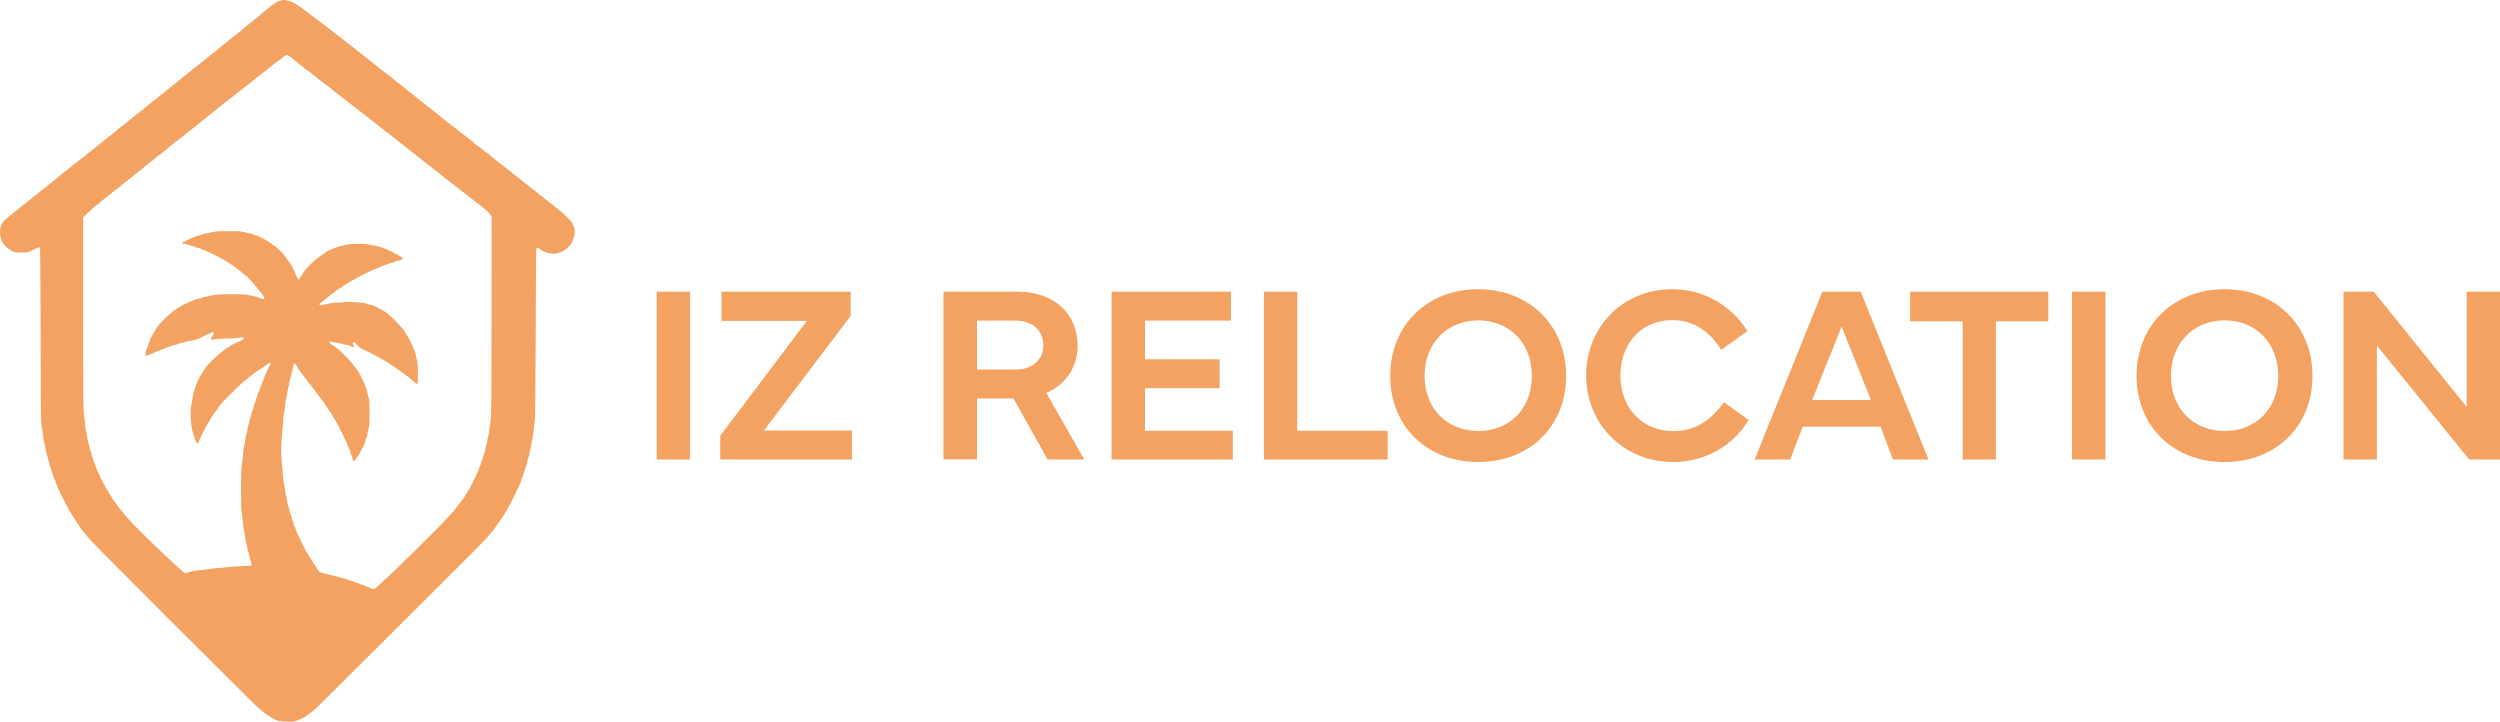
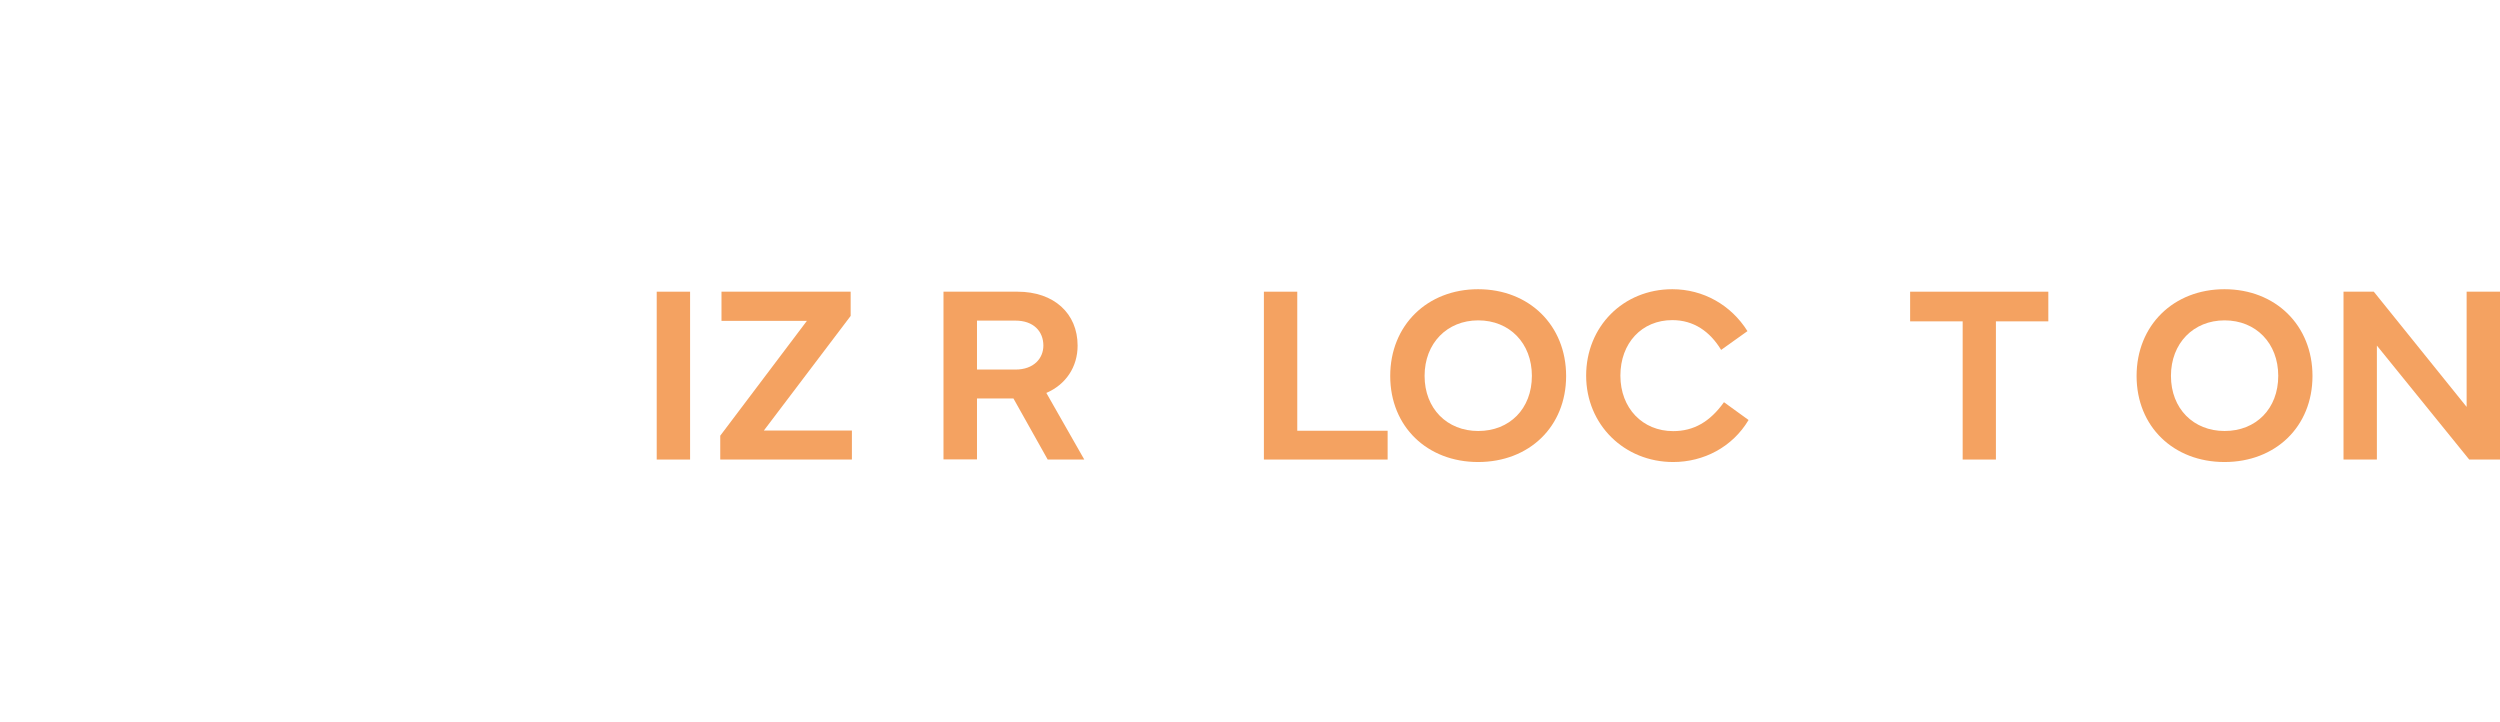
<svg xmlns="http://www.w3.org/2000/svg" width="3567" height="1030" viewBox="0 0 3567 1030" fill="none">
-   <path fill-rule="evenodd" clip-rule="evenodd" d="M402.84 0.093C402.014 0.239 400.273 0.841 398.972 1.433C397.67 2.025 396.15 2.51 395.592 2.512C394.259 2.516 384.352 10.009 375.46 17.737C371.553 21.132 366.991 24.896 365.322 26.102C363.654 27.308 360.092 30.196 357.407 32.522C354.723 34.849 351.175 37.733 349.522 38.933C347.87 40.134 343.926 43.387 340.757 46.162C337.588 48.938 334.039 51.821 332.872 52.569C331.704 53.317 330.376 54.271 329.92 54.689C327.422 56.98 316.928 65.573 309.722 71.229C305.179 74.794 298.589 80.043 295.079 82.893C278.645 96.233 272.061 101.503 258.149 112.46C253.472 116.143 249.477 119.386 249.271 119.665C249.064 119.945 246.526 122.001 243.631 124.233C240.735 126.466 236.004 130.224 233.117 132.585C230.231 134.946 226.01 138.396 223.739 140.252C221.467 142.107 217.074 145.558 213.976 147.92C210.879 150.281 205.928 154.35 202.975 156.962C200.022 159.573 197.302 161.709 196.93 161.709C196.558 161.709 194.412 163.349 192.161 165.353C189.91 167.357 185.668 170.82 182.734 173.05C179.799 175.28 175.363 178.793 172.876 180.858C170.388 182.923 166.423 186.134 164.065 187.992C151.57 197.839 135.87 210.397 130.246 215.045C127.767 217.092 122.799 221.051 119.204 223.843C107.644 232.822 101.004 238.09 99.081 239.811C98.049 240.735 95.44 242.805 93.284 244.411C91.128 246.017 87.038 249.271 84.195 251.642C77 257.644 69.197 263.887 47.893 280.689C43.212 284.382 38.921 287.859 38.359 288.417C37.797 288.974 34.756 291.424 31.6 293.863C14.504 307.073 5.376 314.874 3.478 317.898C1.049 321.768 -0.024 325.941 0 331.423C0.054 343.523 5.591 352.123 17.228 358.18C21.122 360.207 21.877 360.329 30.46 360.301C38.183 360.276 40.059 360.029 42.85 358.67C52.653 353.897 56.478 352.352 57.053 352.932C57.404 353.287 57.826 409.841 57.991 478.609C58.291 603.258 58.297 603.665 59.91 611.152C60.8 615.282 61.53 620.026 61.532 621.695C61.533 623.364 62.073 626.743 62.733 629.204C63.392 631.666 64.194 635.539 64.514 637.81C65.2 642.673 67.211 651.068 68.832 655.833C69.464 657.692 70.217 660.564 70.505 662.216C70.793 663.868 71.596 666.301 72.289 667.623C72.982 668.945 73.549 670.733 73.549 671.595C73.549 672.458 74.225 674.49 75.051 676.109C75.877 677.728 76.56 679.827 76.569 680.772C76.578 681.718 77.247 683.337 78.055 684.369C78.863 685.402 79.531 686.928 79.54 687.76C79.549 688.592 80.232 690.534 81.058 692.075C81.885 693.616 82.56 695.416 82.56 696.076C82.56 696.734 83.236 698.133 84.062 699.183C84.888 700.234 85.564 701.5 85.564 701.998C85.564 702.76 88.481 708.868 90.772 712.905C91.123 713.525 91.783 714.876 92.237 715.909C92.691 716.941 93.379 718.293 93.765 718.913C94.151 719.532 94.677 720.546 94.933 721.166C96.13 724.063 107.771 743.056 110.703 746.897C112.158 748.803 113.349 750.656 113.349 751.016C113.349 751.375 114.919 753.507 116.837 755.754C118.755 758.001 122.337 762.543 124.797 765.847C127.727 769.783 168.292 810.808 242.4 884.784C304.622 946.896 359.078 1001.09 363.415 1005.22C371.886 1013.29 380.509 1020.09 385.943 1022.98C387.802 1023.97 389.767 1025.12 390.309 1025.55C393.587 1028.1 399.331 1029.32 409.366 1029.6C418.505 1029.85 420.023 1029.71 423.03 1028.34C424.89 1027.49 426.684 1026.8 427.017 1026.8C427.799 1026.79 433.735 1023.77 436.632 1021.89C438.634 1020.6 448.791 1012.66 450.997 1010.67C453.422 1008.48 658.879 803.895 673.108 789.502C693.675 768.698 697.521 764.542 703.678 756.46C708.247 750.463 714.29 742.037 715.993 739.287C716.411 738.613 718.016 736.112 719.56 733.73C721.104 731.346 722.368 729.241 722.368 729.051C722.368 728.86 723.503 726.924 724.889 724.747C727.219 721.09 735.654 704.262 739.107 696.384C739.922 694.526 741.219 691.755 741.991 690.228C742.763 688.701 743.395 686.913 743.395 686.255C743.395 685.598 744.071 683.735 744.897 682.116C745.723 680.497 746.41 678.567 746.424 677.828C746.438 677.089 747.102 675.132 747.9 673.48C748.699 671.828 749.362 669.703 749.377 668.757C749.391 667.811 750.078 665.713 750.904 664.093C751.73 662.474 752.414 660.038 752.423 658.679C752.432 657.32 753.107 654.735 753.925 652.935C754.742 651.134 755.414 648.6 755.42 647.303C755.425 646.005 756.101 642.802 756.922 640.184C757.742 637.566 758.417 634.186 758.423 632.675C758.427 631.162 758.959 628.067 759.602 625.795C760.247 623.524 761.095 617.61 761.488 612.654C761.881 607.697 762.579 601.615 763.04 599.136C763.622 596.008 764.019 557.786 764.338 474.114C764.781 357.676 764.844 353.588 766.185 353.329C766.949 353.182 768.47 353.891 769.565 354.903C772.177 357.32 775.714 359.035 781.691 360.784C787.447 362.469 791.462 362.55 795.586 361.064C797.238 360.469 799.265 359.953 800.091 359.917C800.917 359.881 803.79 358.258 806.474 356.311C819.627 346.775 823.901 329.569 816.117 317.495C813.612 313.61 802.048 302.713 793.333 296.025C789.616 293.172 784.885 289.502 782.82 287.868C773.039 280.135 767.373 275.626 762.544 271.733C759.653 269.403 754.246 265.137 750.529 262.255C746.812 259.373 740.391 254.315 736.261 251.014C719.615 237.713 713.068 232.551 709.661 230.045C705.23 226.786 697.299 220.103 696.961 219.344C696.823 219.035 696.316 218.777 695.835 218.774C695.353 218.769 692.086 216.371 688.576 213.444C685.065 210.516 681.323 207.669 680.26 207.118C679.198 206.566 677.881 205.575 677.334 204.916C676.787 204.256 673.263 201.362 669.504 198.483C665.744 195.604 658.444 189.873 653.281 185.746C645.279 179.35 642.094 176.875 637.11 173.175C636.683 172.857 634.486 171.083 632.229 169.231C629.972 167.379 627.786 165.612 627.373 165.305C626.96 164.997 623.948 162.626 620.679 160.036C617.411 157.445 611.929 153.13 608.497 150.445C601.852 145.247 590.659 136.315 580.814 128.356C577.51 125.684 571.428 120.891 567.297 117.704C563.167 114.517 558.733 110.924 557.443 109.72C556.153 108.517 553.554 106.458 551.666 105.146C548.567 102.991 543.523 99.044 527.497 86.231C514.881 76.143 509.726 72.067 501.965 66.044C497.422 62.517 491.846 58.147 489.574 56.331C487.303 54.515 481.206 49.846 476.026 45.954C466.157 38.539 462.409 35.662 452.227 27.681C448.826 25.015 445.108 22.251 443.966 21.537C442.824 20.823 440.199 18.84 438.134 17.129C436.069 15.418 433.366 13.382 432.127 12.604C430.888 11.825 428.153 9.911 426.051 8.351C423.948 6.789 421.973 5.512 421.662 5.512C421.349 5.512 420.197 4.898 419.101 4.146C415.79 1.877 406.236 -0.504 402.84 0.093ZM412.929 80.201C414.539 81.217 416.055 82.371 416.3 82.767C416.545 83.163 419.361 85.449 422.558 87.847C425.756 90.246 430.737 94.197 433.629 96.627C436.52 99.057 439.392 101.245 440.012 101.489C440.631 101.733 441.707 102.457 442.402 103.098C445.39 105.851 463.223 119.858 465.919 121.57C467.158 122.357 468.341 123.182 468.548 123.404C468.966 123.853 476.757 130.234 477.935 131.092C479.935 132.549 502.723 150.226 504.816 151.944C505.313 152.352 507.619 154.125 509.939 155.883C512.26 157.642 515.977 160.52 518.2 162.278C520.422 164.037 524.606 167.326 527.497 169.588C530.388 171.849 535.457 175.835 538.761 178.446C542.066 181.055 547.303 185.113 550.401 187.462C553.499 189.812 557.723 193.081 559.788 194.727C561.853 196.372 565.908 199.577 568.799 201.849C576.373 207.798 581.038 211.498 590.877 219.356C595.668 223.183 602.63 228.639 606.347 231.482C614.516 237.73 623.498 244.776 634.19 253.325C638.58 256.836 643.776 260.891 645.735 262.336C647.694 263.782 653.753 268.513 659.198 272.85C664.644 277.186 670.729 281.917 672.719 283.363C677.154 286.584 692.986 298.99 694.708 300.595C695.396 301.236 697.167 303.282 698.643 305.14L701.327 308.52L701.311 449.698C701.296 572.852 701.146 591.835 700.14 598.386C699.506 602.516 698.689 608.767 698.325 612.278C697.962 615.789 697.143 620.52 696.508 622.791C695.872 625.063 695.348 627.86 695.343 629.005C695.338 630.151 694.658 633.012 693.832 635.362C693.006 637.713 692.33 640.54 692.33 641.645C692.33 642.75 691.662 645.127 690.845 646.928C690.028 648.728 689.352 650.974 689.343 651.921C689.334 652.866 688.651 654.965 687.825 656.584C686.999 658.203 686.323 660.137 686.323 660.883C686.323 661.629 685.647 663.499 684.821 665.04C683.995 666.582 683.32 668.266 683.321 668.784C683.322 669.302 682.676 671.077 681.886 672.729C681.096 674.381 679.539 677.761 678.426 680.239C674.604 688.754 667.611 701.678 665.596 703.953C665.018 704.605 664.545 705.394 664.545 705.706C664.545 706.752 656.74 717.321 648.274 727.741C639.75 738.231 626.806 751.566 590.514 787.249C566.73 810.634 555.806 821.126 551.152 825.052C549.293 826.621 544.872 830.753 541.326 834.235C534.327 841.108 533.342 841.489 528.82 839.064C527.279 838.238 525.506 837.561 524.88 837.56C524.255 837.558 522.636 836.882 521.284 836.058C519.931 835.233 518.242 834.547 517.529 834.533C516.816 834.519 514.881 833.855 513.229 833.057C511.577 832.259 509.633 831.595 508.908 831.581C508.184 831.566 506.331 830.879 504.789 830.053C503.248 829.227 501.306 828.54 500.474 828.526C499.642 828.511 497.609 827.848 495.957 827.049C494.305 826.251 492.341 825.587 491.592 825.573C490.843 825.559 488.14 824.893 485.584 824.092C483.029 823.292 479.502 822.278 477.747 821.839C475.992 821.401 473.288 820.72 471.739 820.325C470.191 819.931 466.22 819.01 462.916 818.279C457.906 817.17 456.503 816.516 454.467 814.343C453.125 812.91 452.027 811.258 452.027 810.673C452.027 810.089 450.675 807.996 449.023 806.023C447.371 804.049 446.019 801.932 446.019 801.317C446.019 800.702 445.54 799.801 444.954 799.315C444.022 798.542 440.121 792.373 436.135 785.372C434.45 782.412 428.195 769.763 426.293 765.471C425.47 763.613 424.164 760.843 423.392 759.315C422.621 757.788 421.989 756.093 421.989 755.549C421.989 755.006 421.313 753.299 420.487 751.758C419.661 750.217 418.985 748.189 418.985 747.253C418.985 746.316 418.309 744.288 417.483 742.747C416.657 741.205 415.981 739.097 415.981 738.062C415.981 737.026 415.306 734.918 414.479 733.377C413.653 731.836 412.978 729.509 412.978 728.205C412.978 726.901 412.309 724.362 411.492 722.562C410.675 720.762 409.999 718.099 409.99 716.645C409.981 715.191 409.298 711.562 408.472 708.582C407.646 705.601 406.966 701.89 406.961 700.336C406.956 698.782 406.44 695.652 405.814 693.38C404.673 689.241 404.325 686.151 402.099 660.339C400.776 644.986 401.056 628.595 402.895 613.811C403.484 609.078 403.975 602.827 403.986 599.919C403.996 597.011 404.663 591.758 405.468 588.248C406.273 584.737 406.94 579.917 406.95 577.537C406.961 575.157 407.646 570.771 408.472 567.79C409.298 564.809 409.974 561.149 409.974 559.657C409.974 558.164 410.65 554.978 411.476 552.578C412.302 550.177 412.978 546.926 412.978 545.354C412.978 543.782 413.653 540.781 414.479 538.685C415.306 536.589 415.981 533.886 415.981 532.678C415.981 531.469 416.65 528.785 417.466 526.714C418.282 524.642 418.782 522.508 418.576 521.971C418.072 520.658 419.91 518.297 420.899 518.987C422.12 519.839 424.993 524.17 424.993 525.159C424.993 525.646 426.977 528.466 429.402 531.426C431.826 534.386 433.938 537.15 434.095 537.569C434.251 537.988 436.141 540.522 438.294 543.201C447.315 554.427 452.027 560.53 452.027 560.988C452.027 561.256 454.054 563.946 456.533 566.964C459.011 569.984 461.038 572.643 461.038 572.874C461.038 573.104 462.39 575.123 464.042 577.359C465.694 579.595 467.046 581.591 467.046 581.795C467.046 581.998 468.144 583.737 469.486 585.658C470.829 587.58 472.265 589.69 472.678 590.346C476.404 596.268 478.31 599.524 478.31 599.969C478.31 600.259 479.155 601.604 480.187 602.958C481.22 604.312 482.072 605.864 482.081 606.408C482.09 606.952 482.759 608.242 483.567 609.274C484.375 610.307 485.043 611.605 485.052 612.159C485.061 612.714 485.744 614.027 486.57 615.077C487.397 616.127 488.072 617.479 488.072 618.081C488.072 618.683 488.748 620.035 489.574 621.084C490.4 622.135 491.076 623.467 491.076 624.045C491.076 624.624 491.667 625.999 492.39 627.102C493.647 629.02 494.265 630.452 496.364 636.308C496.882 637.754 497.932 640.165 498.697 641.667C499.461 643.169 500.088 645.033 500.088 645.809C500.088 646.584 500.763 648.481 501.589 650.021C502.415 651.563 503.091 653.803 503.091 654.999C503.091 657.792 504.781 658.434 506.628 656.342C509.418 653.18 513.675 646.364 516.326 640.814C517.411 638.542 518.932 635.455 519.706 633.953C520.48 632.452 521.125 630.593 521.14 629.823C521.154 629.054 521.818 627.072 522.616 625.42C523.414 623.768 524.078 621.401 524.092 620.161C524.107 618.92 524.819 615.541 525.675 612.651C527.063 607.964 527.232 605.411 527.237 588.999C527.243 572.274 527.101 570.197 525.681 566.165C524.821 563.726 524.118 560.86 524.118 559.797C524.118 557.038 520.368 547.504 515.74 538.497C515.263 537.568 514.587 536.216 514.238 535.494C509.475 525.616 493.008 506.327 482.44 498.247C479.962 496.352 477.541 494.421 477.06 493.957C476.579 493.492 475.218 492.712 474.035 492.222C471.472 491.16 469.595 488.526 470.649 487.472C471.112 487.009 472.628 487.175 474.867 487.936C476.789 488.589 479.449 489.127 480.777 489.132C482.105 489.138 485.334 489.813 487.951 490.634C490.57 491.455 493.78 492.129 495.085 492.132C496.391 492.134 498.473 492.807 499.712 493.628C503.457 496.109 506.865 495.051 504.291 492.207C502.496 490.224 502.768 488.372 504.856 488.372C506.077 488.372 507.828 489.76 510.54 492.877C512.695 495.355 514.858 497.388 515.346 497.394C516.93 497.414 544.815 511.789 549.015 514.751C550.111 515.524 551.157 516.157 551.338 516.157C551.943 516.157 571.012 529.046 574.056 531.512C575.708 532.851 577.745 534.309 578.583 534.752C579.421 535.194 583.139 538.281 586.844 541.611C590.549 544.941 594.172 547.673 594.895 547.681C596.103 547.695 596.209 546.49 596.209 532.744C596.209 519.923 595.996 517.114 594.717 513.032C593.896 510.414 593.22 507.329 593.215 506.177C593.21 505.025 592.529 502.757 591.703 501.138C590.877 499.519 590.201 497.8 590.201 497.318C590.201 495.934 581.212 478.403 579.621 476.684C578.832 475.831 578.186 474.866 578.186 474.538C578.186 472.447 563.597 456.392 555.714 449.807C549.191 444.359 548.356 443.81 540.815 440.028C538.447 438.84 535.28 437.234 533.778 436.461C532.276 435.687 530.345 435.054 529.488 435.054C528.63 435.054 526.142 434.415 523.959 433.634C517.713 431.401 500.142 430.157 489.534 431.199C484.763 431.668 479.081 432.051 476.907 432.051C474.733 432.051 469.576 432.923 465.446 433.989C461.316 435.056 457.452 435.742 456.859 435.515C455.053 434.822 455.652 432.907 458.065 431.659C459.322 431.01 462.135 428.888 464.318 426.946C469.77 422.093 471.563 420.644 474.18 418.974C475.419 418.183 478.159 416.071 480.269 414.28C482.378 412.489 484.639 411.024 485.293 411.024C485.947 411.024 486.699 410.673 486.965 410.242C487.794 408.901 498.883 402.064 509.099 396.596C510.958 395.601 513.154 394.422 513.98 393.975C514.806 393.528 516.327 392.791 517.359 392.337C518.392 391.882 519.744 391.173 520.363 390.76C521.972 389.687 534.419 383.989 535.149 383.992C535.484 383.993 537.109 383.353 538.761 382.57C545.199 379.518 548.986 377.982 550.076 377.982C550.701 377.982 552.537 377.306 554.156 376.48C555.775 375.654 557.874 374.977 558.819 374.975C559.765 374.974 561.645 374.298 562.997 373.474C564.35 372.649 566.251 371.975 567.222 371.975C570.888 371.975 573.644 371.021 574.096 369.596C574.644 367.869 573.258 365.967 571.452 365.967C570.741 365.967 569.546 365.291 568.799 364.465C568.052 363.639 566.836 362.963 566.099 362.963C565.361 362.963 564.553 362.632 564.303 362.227C563.875 361.536 557.577 358.365 550.777 355.418C545.431 353.1 540.347 351.502 536.509 350.929C534.443 350.621 530.388 349.829 527.497 349.17C520.138 347.491 500.552 347.491 494.425 349.171C491.964 349.846 488.429 350.628 486.57 350.909C484.712 351.19 482.11 351.989 480.788 352.686C479.466 353.382 477.869 353.952 477.239 353.952C476.609 353.952 474.987 354.626 473.635 355.451C472.282 356.275 470.777 356.951 470.289 356.953C469.113 356.956 465.693 359.136 455.771 366.205C448.181 371.613 436.243 383.172 433.78 387.5C433.283 388.371 431.82 390.558 430.528 392.361C429.235 394.163 428.052 396.284 427.9 397.073C427.746 397.863 427.217 398.643 426.723 398.808C425.712 399.145 421.989 393.673 421.989 391.851C421.989 391.202 421.255 389.252 420.359 387.518C419.462 385.784 418.502 383.858 418.226 383.239C415.333 376.751 404.996 362.592 398.975 356.873C392.272 350.507 376.77 340.103 371.675 338.551C370.643 338.237 369.131 337.518 368.316 336.954C367.502 336.39 366.221 335.929 365.471 335.929C364.72 335.929 362.781 335.253 361.162 334.427C359.543 333.601 357.275 332.921 356.123 332.916C354.971 332.91 351.835 332.219 349.154 331.378C344.801 330.014 342.311 329.853 325.874 329.866C309.705 329.879 306.809 330.066 302.035 331.403C299.045 332.241 295.497 332.937 294.15 332.951C292.802 332.965 290.348 333.629 288.696 334.427C287.044 335.226 284.918 335.889 283.972 335.904C283.027 335.918 280.928 336.605 279.309 337.431C277.69 338.257 275.76 338.94 275.021 338.949C274.281 338.958 272.832 339.627 271.799 340.435C270.767 341.243 269.507 341.911 269.001 341.92C268.495 341.929 266.974 342.611 265.622 343.436C264.27 344.26 262.572 344.936 261.849 344.938C261.037 344.94 260.535 345.514 260.535 346.442C260.535 347.592 261.036 347.944 262.67 347.944C263.845 347.944 266.77 348.62 269.171 349.446C271.572 350.272 274.08 350.948 274.744 350.948C275.408 350.948 277.213 351.624 278.754 352.45C280.296 353.276 282.318 353.953 283.248 353.955C284.179 353.956 286.047 354.632 287.4 355.457C288.752 356.281 290.396 356.956 291.052 356.956C291.708 356.956 293.475 357.577 294.977 358.336C296.478 359.094 299.397 360.496 301.462 361.45C303.527 362.405 305.723 363.461 306.343 363.799C306.962 364.137 309.666 365.507 312.351 366.843C315.035 368.18 319.198 370.558 321.603 372.126C324.007 373.695 326.133 374.978 326.328 374.978C326.523 374.978 328.512 376.33 330.749 377.982C332.985 379.634 335.013 380.986 335.256 380.986C335.831 380.986 346.675 389.781 352.902 395.298C355.586 397.677 359.304 401.538 361.162 403.879C363.021 406.219 365.741 409.545 367.206 411.269C373.822 419.05 377.777 424.715 377.358 425.807C376.81 427.235 372.754 426.623 368.548 424.479C366.997 423.686 364.954 423.031 364.008 423.021C363.062 423.012 359.754 422.304 356.656 421.449C351.587 420.05 348.923 419.893 329.998 419.881C311.433 419.87 308.268 420.045 302.964 421.373C299.659 422.2 295.345 423.077 293.376 423.321C291.407 423.566 288.805 424.277 287.593 424.904C286.382 425.53 284.528 426.043 283.474 426.043C282.419 426.043 280.296 426.719 278.754 427.545C277.213 428.371 275.474 429.047 274.889 429.047C273.777 429.047 268.534 431.386 260.911 435.284C254.748 438.435 246.636 443.959 241.766 448.321C235.689 453.763 223.739 466.53 223.739 467.579C223.739 467.805 222.435 469.957 220.841 472.361C219.247 474.765 217.713 477.462 217.432 478.354C217.151 479.246 216.428 480.385 215.824 480.886C215.221 481.387 214.727 482.432 214.727 483.21C214.727 483.987 214.051 485.883 213.225 487.425C212.399 488.966 211.722 490.908 211.72 491.74C211.719 492.572 211.084 494.291 210.31 495.561C209.536 496.83 208.72 499.196 208.496 500.818C208.273 502.439 207.854 504.695 207.566 505.831C206.724 509.153 207.594 508.942 221.11 502.553C222.762 501.772 224.621 501.133 225.241 501.131C225.86 501.13 227.381 500.457 228.62 499.636C229.859 498.815 231.456 498.141 232.169 498.139C232.881 498.136 234.571 497.46 235.924 496.635C237.276 495.811 239.156 495.135 240.102 495.133C241.047 495.132 243.146 494.454 244.765 493.628C246.384 492.802 248.581 492.126 249.646 492.126C250.712 492.126 252.908 491.451 254.528 490.624C256.147 489.798 258.326 489.123 259.37 489.123C260.415 489.123 263.048 488.447 265.22 487.621C267.394 486.795 270.523 486.104 272.175 486.086C273.827 486.068 276.53 485.533 278.182 484.898C279.834 484.263 282.031 483.552 283.064 483.318C284.096 483.083 285.747 482.266 286.732 481.501C287.717 480.737 289.069 480.104 289.736 480.095C290.403 480.086 291.793 479.417 292.826 478.609C293.858 477.801 295.327 477.133 296.089 477.124C296.852 477.115 298.375 476.467 299.475 475.684C304.619 472.02 307.44 474.429 303.398 479.032C299.602 483.355 300.504 486.259 305.051 484.359C306.869 483.599 311.494 483.264 321.487 483.168C329.986 483.085 337.347 482.624 340.419 481.981C345.123 480.997 347.645 481.1 347.645 482.277C347.645 483.477 345.202 486.119 344.093 486.119C342.526 486.119 329.148 492.574 328.482 493.652C328.203 494.103 327.228 494.755 326.317 495.102C320.565 497.289 298.851 516.669 293.891 524.042C292.502 526.107 290.423 529.148 289.271 530.8C288.119 532.452 286.76 534.649 286.252 535.681C285.744 536.714 285.023 538.066 284.651 538.685C284.279 539.305 283.603 540.656 283.149 541.689C282.695 542.721 282.028 544.073 281.668 544.693C280.879 546.045 280.054 548.375 276.617 558.961C275.88 561.232 275.018 565.287 274.702 567.972C274.387 570.657 273.617 575.05 272.99 577.734C270.547 588.213 272.389 611.386 276.38 620.371C277.165 622.137 277.807 624.391 277.807 625.379C277.807 626.367 278.399 628.211 279.121 629.477C281.182 633.086 283.809 633.417 283.819 630.069C283.827 627.727 297.015 601.765 298.197 601.765C298.547 601.765 298.833 601.294 298.833 600.718C298.833 599.516 306.374 588.072 309.055 585.203C310.041 584.148 310.849 583 310.849 582.652C310.849 579.753 342.41 547.856 352.526 540.532C354.178 539.336 357.434 536.742 359.762 534.767C362.09 532.792 364.256 531.176 364.575 531.176C364.894 531.176 366.946 529.824 369.134 528.172C371.322 526.52 373.327 525.168 373.59 525.168C373.852 525.168 376.448 523.319 379.358 521.057C382.268 518.796 384.939 517.127 385.296 517.347C386.407 518.033 386.008 520.378 384.442 522.369C383.615 523.419 382.932 524.732 382.923 525.287C382.914 525.841 382.246 527.139 381.438 528.172C380.63 529.204 379.961 530.642 379.952 531.366C379.943 532.09 379.26 533.944 378.434 535.485C377.608 537.026 376.931 538.799 376.929 539.425C376.928 540.05 376.252 541.669 375.427 543.021C374.603 544.374 373.917 545.894 373.903 546.4C373.888 546.907 373.225 548.673 372.426 550.325C371.628 551.977 370.964 553.912 370.95 554.625C370.936 555.337 370.25 557.027 369.426 558.38C368.601 559.732 367.925 561.443 367.924 562.182C367.922 562.921 367.245 564.851 366.419 566.47C365.593 568.089 364.917 570.117 364.917 570.976C364.917 571.835 364.241 573.863 363.415 575.482C362.589 577.101 361.913 579.297 361.913 580.363C361.913 581.428 361.237 583.625 360.411 585.244C359.585 586.863 358.902 589.131 358.893 590.283C358.884 591.436 358.208 593.851 357.391 595.651C356.574 597.452 355.906 599.89 355.906 601.068C355.906 602.247 355.23 604.926 354.404 607.021C353.578 609.117 352.902 611.949 352.902 613.314C352.902 614.68 352.226 617.762 351.4 620.163C350.574 622.564 349.892 625.912 349.885 627.603C349.878 629.293 349.208 633.211 348.396 636.308C347.584 639.406 346.914 643.853 346.907 646.191C346.9 648.529 346.221 654.949 345.398 660.459C344.112 669.059 343.9 674.356 343.901 697.886C343.901 718.607 344.176 727.036 345.03 732.43C345.651 736.353 346.482 743.281 346.878 747.824C347.273 752.367 348.111 757.943 348.738 760.215C349.366 762.486 349.884 765.582 349.889 767.094C349.894 768.606 350.569 771.985 351.39 774.604C352.211 777.222 352.889 780.547 352.896 781.992C352.905 783.438 353.425 785.607 354.054 786.812C354.682 788.017 355.497 791.059 355.864 793.57C356.231 796.082 357.09 799.232 357.772 800.57C358.453 801.908 358.903 803.935 358.773 805.076L358.534 807.149L345.768 807.643C338.746 807.915 330.298 808.522 326.994 808.992C323.69 809.462 316.255 810.16 310.473 810.543C304.691 810.927 297.594 811.756 294.703 812.386C291.813 813.016 287.589 813.531 285.316 813.53C281.36 813.528 269.091 816.024 266.365 817.386C263.691 818.723 266.166 820.669 240.944 797.395C220.115 778.175 187.954 746.404 181.2 738.376C173.952 729.759 167.016 721.04 166.744 720.204C166.58 719.7 165.144 717.721 163.552 715.805C161.961 713.889 160.659 712.096 160.659 711.821C160.659 711.546 159.391 709.388 157.843 707.026C153.621 700.587 153.215 699.924 152.248 697.886C151.758 696.854 150.952 695.502 150.457 694.882C149.453 693.625 144.656 684.135 141.538 677.235C140.418 674.757 138.855 671.48 138.065 669.952C137.275 668.425 136.629 666.65 136.629 666.007C136.629 665.365 135.953 663.578 135.127 662.037C134.301 660.496 133.614 658.554 133.599 657.722C133.585 656.89 132.921 654.857 132.123 653.205C131.325 651.553 130.653 649.356 130.63 648.324C130.607 647.291 129.92 644.973 129.103 643.173C128.286 641.372 127.617 638.995 127.617 637.89C127.617 636.785 126.941 633.958 126.115 631.607C125.289 629.258 124.613 626.367 124.613 625.183C124.613 624 123.938 620.389 123.112 617.159C122.286 613.929 121.61 609.715 121.61 607.794C121.61 605.873 120.934 599.443 120.108 593.504C118.651 583.032 118.606 578.607 118.606 446.522V310.336L124.05 304.858C127.045 301.844 132.029 297.399 135.127 294.978C138.224 292.557 140.928 290.39 141.134 290.162C142.165 289.02 150.77 282.034 152.471 280.958C153.544 280.279 157.198 277.333 160.591 274.41C163.985 271.487 166.998 269.095 167.285 269.095C167.573 269.095 168.66 268.334 169.703 267.405C174.497 263.128 180.763 258.034 182.812 256.747C184.051 255.969 187.43 253.259 190.321 250.724C193.213 248.19 196.5 245.539 197.627 244.833C198.753 244.127 202.136 241.44 205.144 238.862C208.153 236.285 211.793 233.353 213.234 232.348C215.453 230.799 224.06 223.754 225.241 222.519C225.447 222.302 226.63 221.482 227.869 220.696C229.108 219.909 232.712 217.045 235.878 214.33C239.043 211.616 243.098 208.294 244.889 206.948C246.679 205.603 251.524 201.805 255.654 198.51C259.784 195.215 265.867 190.423 269.171 187.862C272.475 185.3 276.913 181.741 279.032 179.951C281.151 178.162 284.927 175.1 287.425 173.146C299.843 163.431 309.085 156.055 310.095 155.052C310.713 154.439 313.586 152.157 316.478 149.982C321.169 146.454 327.178 141.735 334.793 135.597C336.19 134.471 339.958 131.521 343.166 129.043C354.35 120.403 366.046 111.14 366.419 110.629C366.625 110.346 369.836 107.815 373.553 105.005C377.27 102.195 381.494 98.919 382.94 97.725C394.215 88.409 407.761 78.354 409.035 78.354C409.568 78.354 411.32 79.185 412.929 80.201Z" fill="#F4A261" />
  <path d="M3391.34 655.688H3343.72V416.181H3386.93L3519.38 580.556V416.181H3567V655.688H3523.08L3391.34 493.077V655.688Z" fill="#F4A261" />
  <path d="M3173.88 659.216C3101.39 659.216 3048.48 608.775 3048.48 536.464C3048.48 463.976 3101.39 412.653 3173.88 412.653C3246.72 412.653 3299.45 464.153 3299.45 536.464C3299.45 608.775 3246.72 659.216 3173.88 659.216ZM3097.51 536.287C3097.51 583.201 3129.78 614.947 3174.05 614.947C3218.85 614.947 3250.6 583.201 3250.6 536.287C3250.6 489.726 3218.85 457.098 3174.05 457.098C3129.61 457.098 3097.51 489.726 3097.51 536.287Z" fill="#F4A261" />
-   <path d="M3004.03 416.181V655.688H2956.41V416.181H3004.03Z" fill="#F4A261" />
  <path d="M2725.37 458.509V416.181H2922.55V458.509H2847.77V655.688H2800.33V458.509H2725.37Z" fill="#F4A261" />
-   <path d="M2554.3 655.688H2503.5L2600.15 416.181H2654.82L2751.65 655.688H2700.86L2683.22 608.775H2572.11L2554.3 655.688ZM2585.51 570.855H2669.46L2627.66 465.916L2585.51 570.855Z" fill="#F4A261" />
  <path d="M2387.27 659.216C2317.61 659.216 2263.11 605.953 2263.11 535.935C2263.11 465.916 2316.02 412.653 2386.04 412.653C2430.13 412.653 2469.81 435.052 2493.27 472.442L2455.71 499.25C2439.66 472.795 2416.55 456.745 2386.04 456.745C2342.48 456.745 2311.97 489.55 2311.97 535.935C2311.97 582.496 2343.71 615.124 2387.27 615.124C2416.73 615.124 2439.83 601.72 2459.76 573.854L2494.86 599.251C2471.75 638.052 2430.66 659.216 2387.27 659.216Z" fill="#F4A261" />
  <path d="M2108.97 659.216C2036.48 659.216 1983.57 608.775 1983.57 536.464C1983.57 463.976 2036.48 412.653 2108.97 412.653C2181.81 412.653 2234.54 464.153 2234.54 536.464C2234.54 608.775 2181.81 659.216 2108.97 659.216ZM2032.6 536.287C2032.6 583.201 2064.87 614.947 2109.14 614.947C2153.94 614.947 2185.69 583.201 2185.69 536.287C2185.69 489.726 2153.94 457.098 2109.14 457.098C2064.7 457.098 2032.6 489.726 2032.6 536.287Z" fill="#F4A261" />
  <path d="M1979.86 614.595V655.688H1803.32V416.181H1850.94V614.595H1979.86Z" fill="#F4A261" />
-   <path d="M1586.03 655.688V416.181H1756.41V457.451H1633.65V512.654H1740.18V553.924H1633.65V614.595H1759.05V655.688H1586.03Z" fill="#F4A261" />
  <path d="M1393.97 655.512H1346.17V416.181H1451.82C1503.85 416.181 1537.53 447.221 1537.53 493.077C1537.53 523.589 1520.78 548.633 1492.91 560.626L1547.06 655.688H1494.85L1446 568.563H1393.97V655.512ZM1393.97 457.451V527.293H1448.82C1475.1 527.293 1488.68 511.243 1488.68 493.077C1488.68 473.148 1475.1 457.451 1448.82 457.451H1393.97Z" fill="#F4A261" />
  <path d="M1027.65 655.688V621.649L1151.29 457.804H1029.42V416.181H1213.72V450.749L1089.91 614.242H1215.49V655.688H1027.65Z" fill="#F4A261" />
  <path d="M984.619 416.181V655.688H937V416.181H984.619Z" fill="#F4A261" />
</svg>